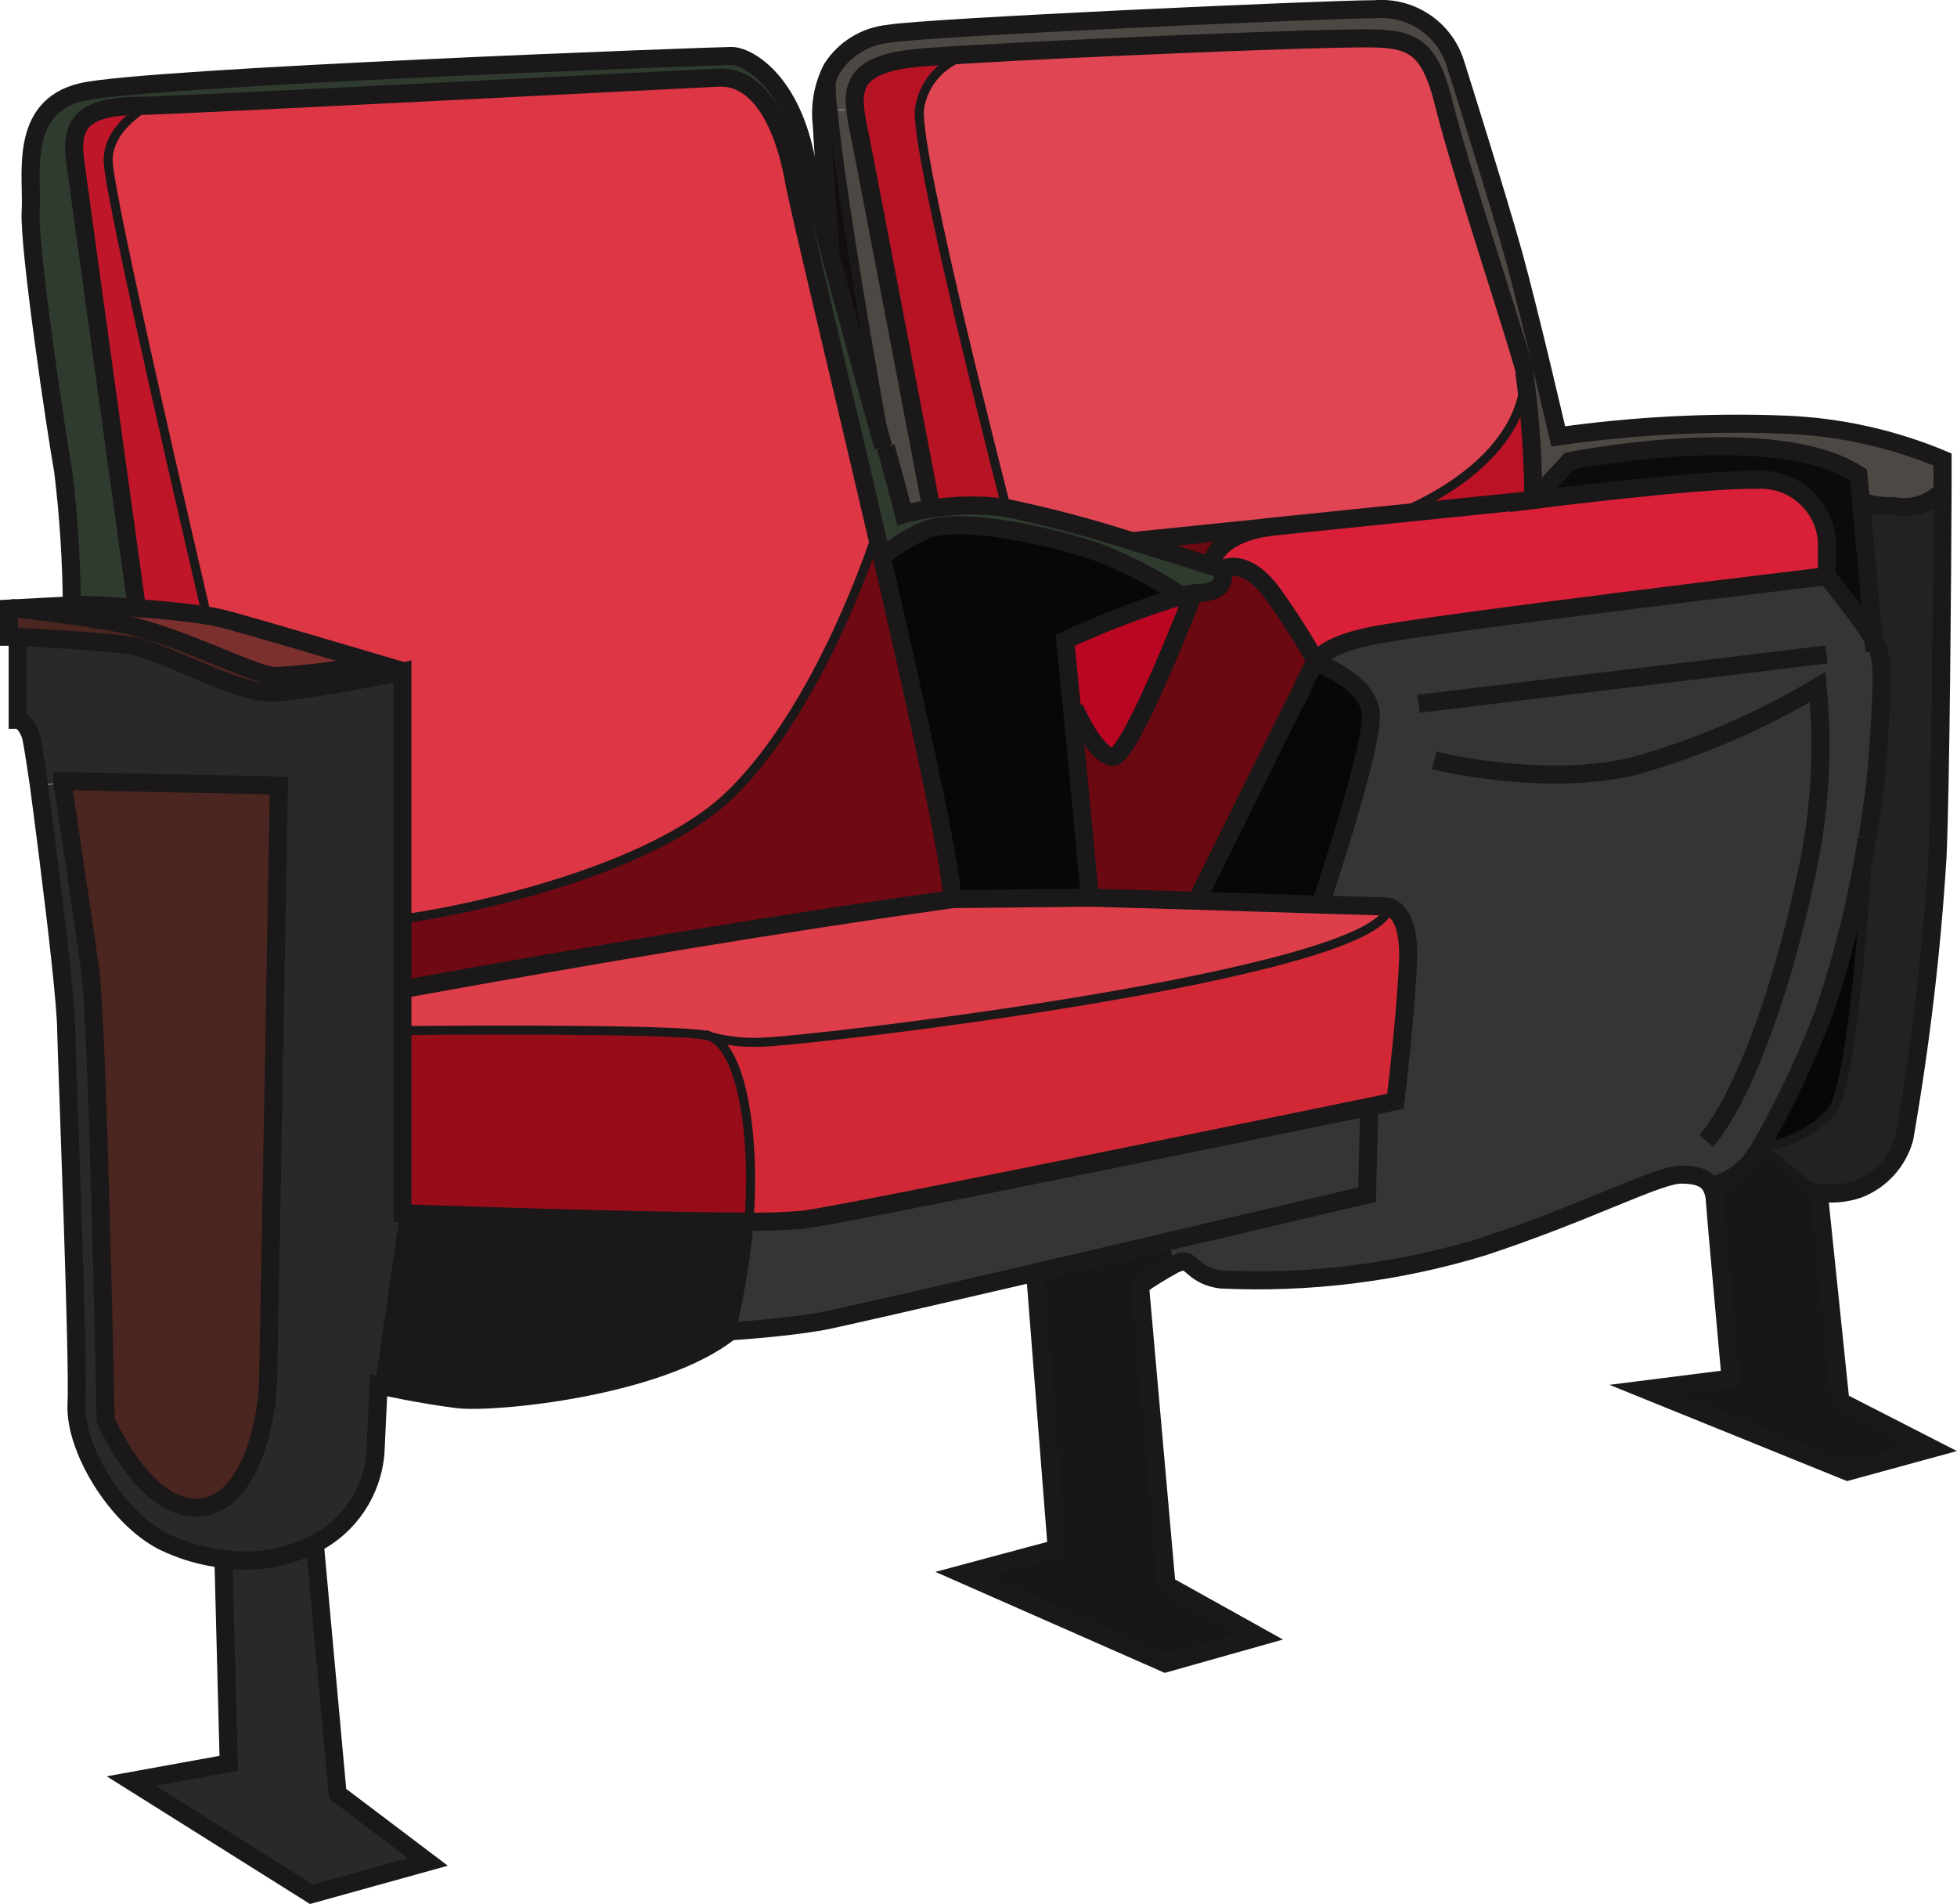
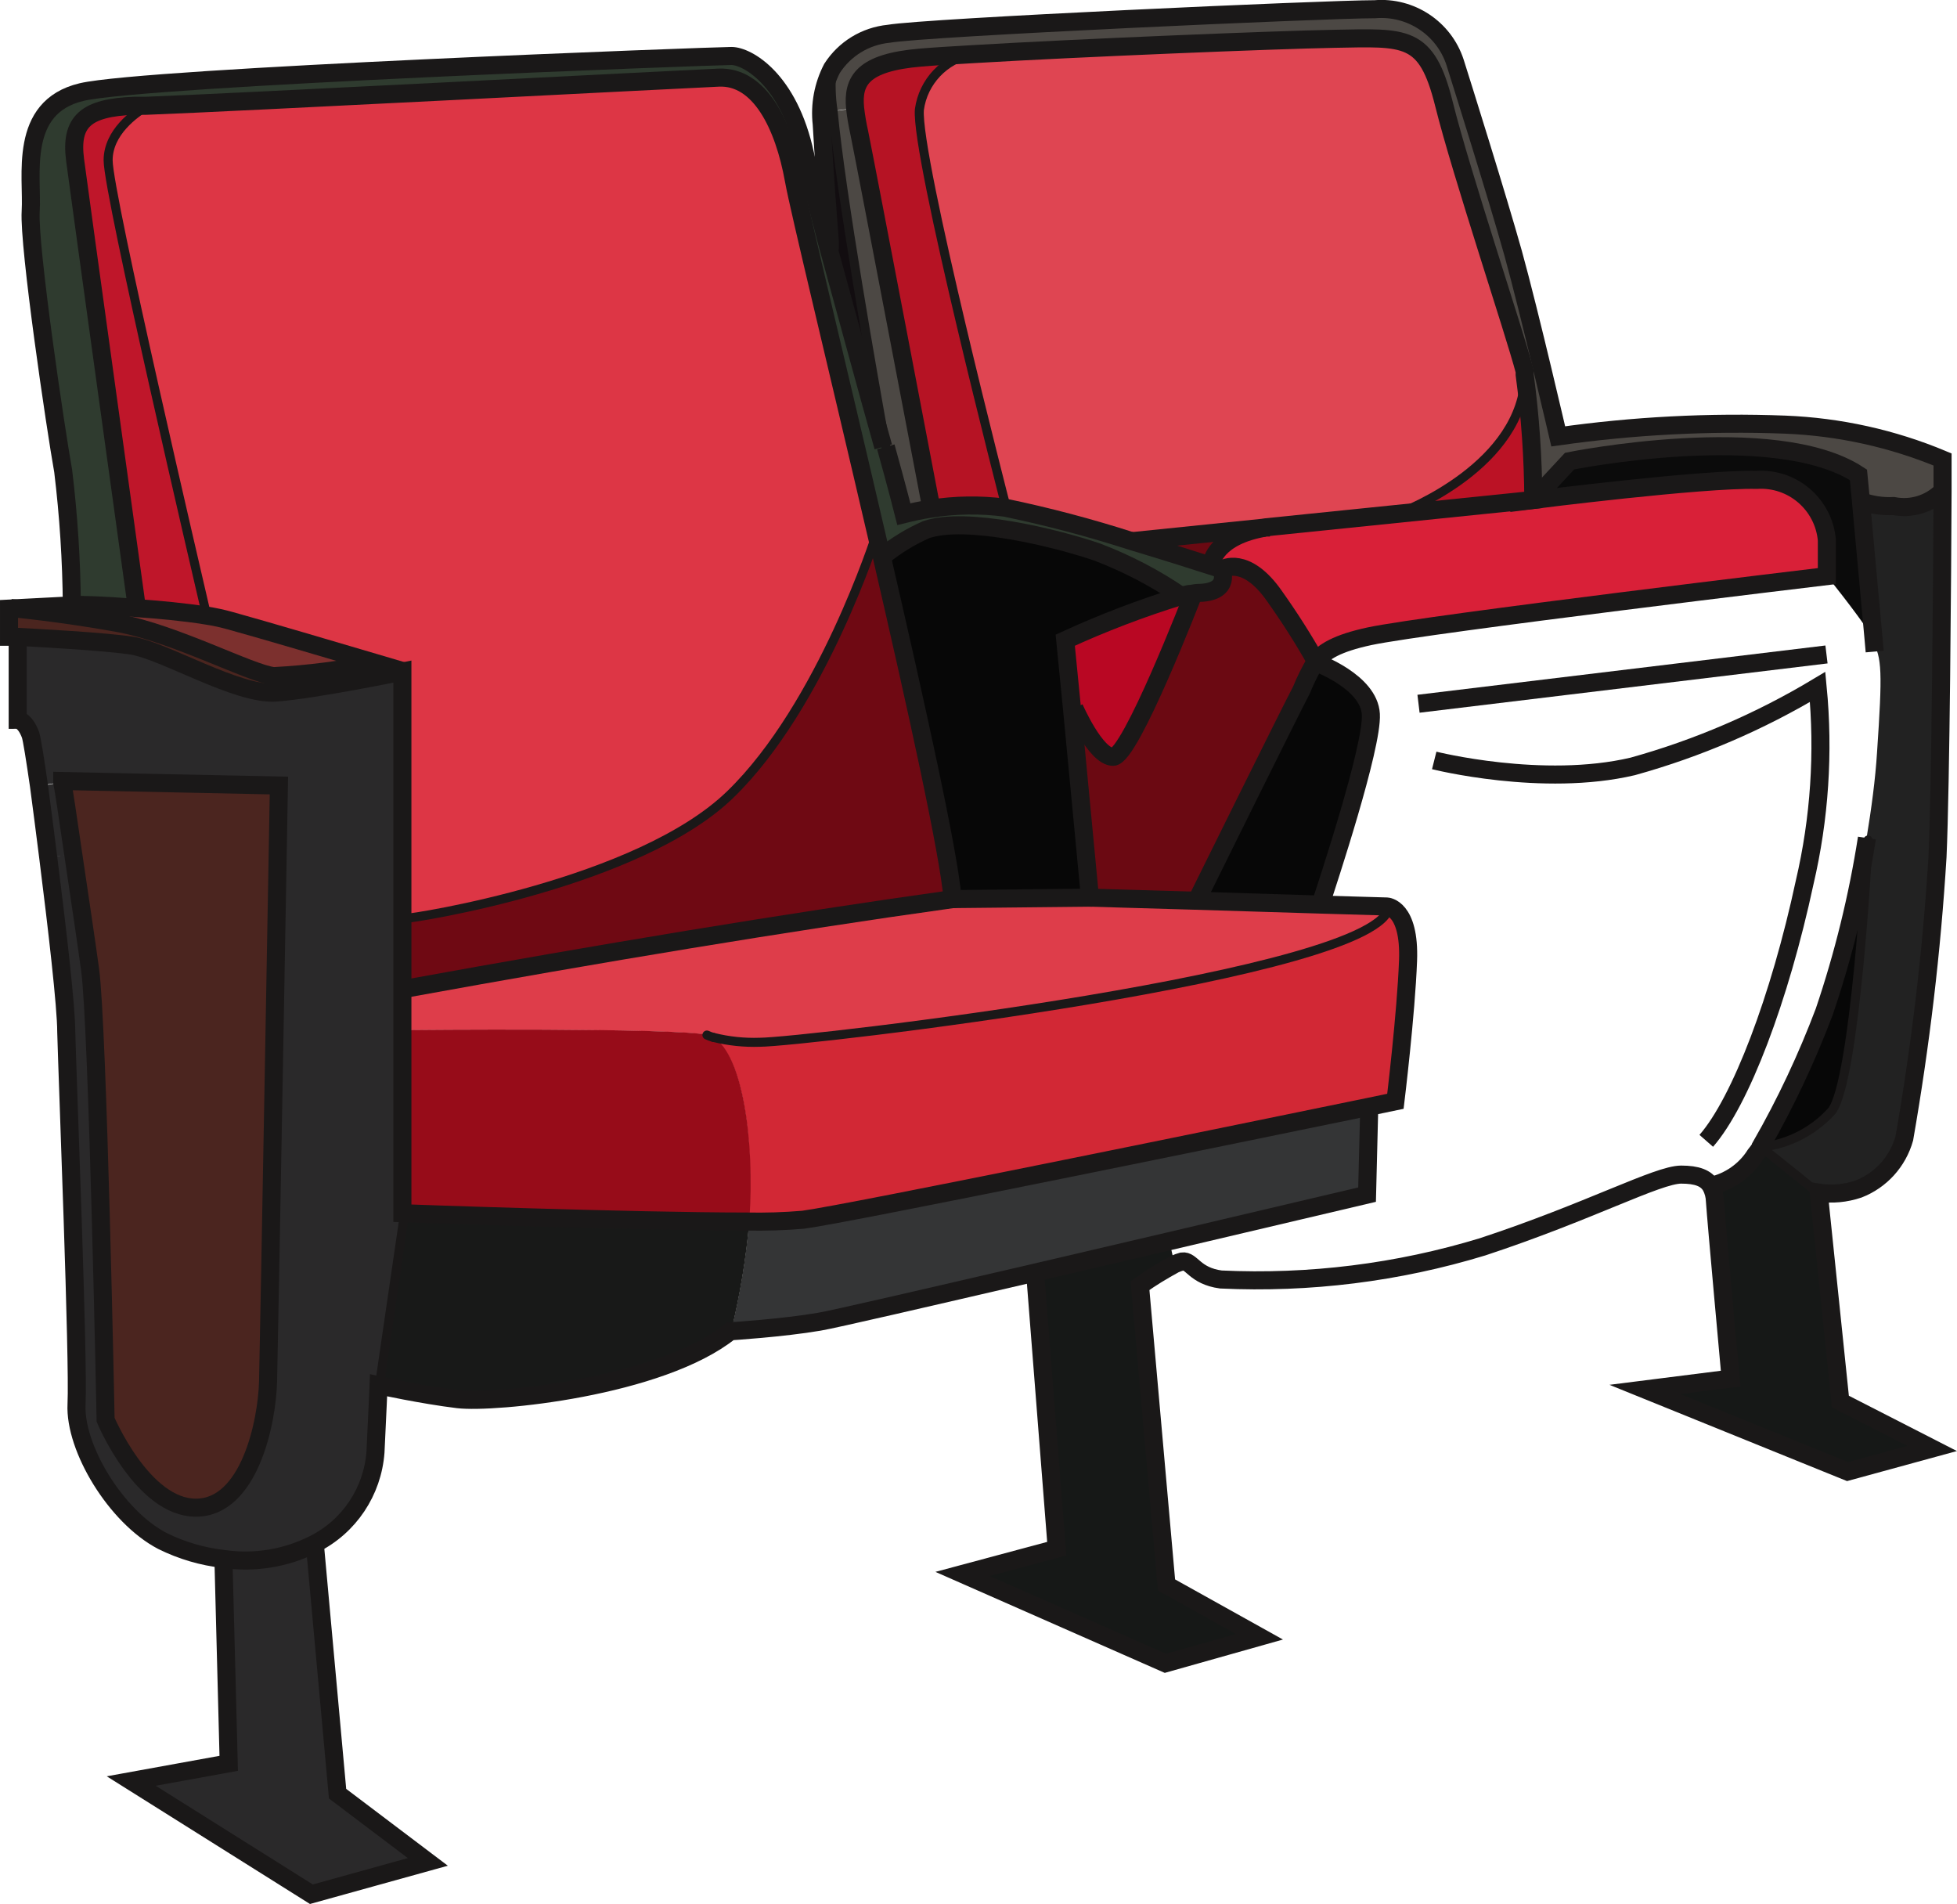
<svg xmlns="http://www.w3.org/2000/svg" id="Layer_2" data-name="Layer 2" viewBox="0 0 108.41 105.47">
  <defs>
    <style>
      .cls-1 {
        fill: #4c4844;
      }

      .cls-2 {
        fill: #7c302e;
      }

      .cls-3 {
        fill: #070707;
      }

      .cls-4 {
        fill: #120d10;
      }

      .cls-5 {
        fill: #4b251f;
      }

      .cls-6 {
        stroke-linecap: round;
        stroke-linejoin: round;
        stroke-width: .5px;
      }

      .cls-6, .cls-7 {
        fill: none;
        stroke: #1a1818;
      }

      .cls-8 {
        fill: #161817;
      }

      .cls-9 {
        fill: #343536;
      }

      .cls-10 {
        fill: #b90723;
      }

      .cls-11 {
        fill: #970c19;
      }

      .cls-12 {
        fill: #d92038;
      }

      .cls-13 {
        fill: #dd3645;
      }

      .cls-14 {
        fill: #0b0b0b;
      }

      .cls-15 {
        fill: #6b0912;
      }

      .cls-16 {
        fill: #de3d4a;
      }

      .cls-17 {
        fill: #b61324;
      }

      .cls-18 {
        fill: #2a292a;
      }

      .cls-19 {
        fill: #2f3b2f;
      }

      .cls-20 {
        fill: #bb1225;
      }

      .cls-21 {
        fill: #df4552;
      }

      .cls-22 {
        fill: #6f0913;
      }

      .cls-23 {
        fill: #d22835;
      }

      .cls-24 {
        fill: #181918;
      }

      .cls-7 {
        stroke-miterlimit: 10;
      }

      .cls-25 {
        fill: #bf162a;
      }

      .cls-26 {
        fill: #222;
      }
    </style>
  </defs>
  <g id="Layer_1-2" data-name="Layer 1">
    <g>
      <path class="cls-1" d="M107.59,25.46v1.76c-.7.7-1.71,1-2.68.81-.62.03-1.23-.06-1.81-.27h0l-.14-1.46c-4.65-3.05-16-.76-16-.76l-2,2.15c0-2.32-.17-4.64-.48-6.94v-.19l1-.1c.49,2.05.88,3.72.88,3.72,4.16-.59,8.37-.81,12.57-.65,2.98.13,5.91.78,8.66,1.93Z" />
      <path class="cls-26" d="M107.58,27.22c0,4.49-.1,16.28-.28,20.25-.32,5.23-.94,10.44-1.84,15.6-.36,1.28-1.3,2.32-2.54,2.8-.71.24-1.46.31-2.2.2l-3.17-2.54v-.05c1.48-.18,2.84-.89,3.84-2,1.29-1.71,2-14.45,2-15h0c.28-1.68.5-3.35.59-4.8.3-4.44.28-5.26-.26-6.19l-.7-7.65h0c.58.21,1.19.3,1.81.27,1.01.19,2.05-.14,2.75-.89Z" />
      <path class="cls-8" d="M107,80.24l-4.68,1.28-11.23-4.55,4.75-.6s-.8-8.76-.87-9.83c0-.29-.08-.57-.22-.83h0c1-.23,1.88-.84,2.43-1.71.11-.13.21-.28.32-.44l3.17,2.54,1.2,11.57,5.13,2.57Z" />
-       <path class="cls-9" d="M103.79,35.41c.54.93.56,1.75.26,6.19-.09,1.45-.31,3.12-.59,4.8h0c-.51,3.26-1.3,6.48-2.36,9.61-.97,2.57-2.14,5.06-3.51,7.45h-.09c-.11.16-.21.31-.32.44-.55.87-1.43,1.48-2.43,1.71h0c-.26-.45-.78-.64-1.65-.64-1.27,0-5.08,2.07-11,4-4.69,1.43-9.6,2.04-14.5,1.81-1.47-.21-1.61-1.08-2.14-1-.14.04-.29.09-.42.15l-.29-1.28,11-2.59.12-4.83,1.54-.32s.59-4.83.7-7.79-1.17-3-1.17-3l-3.78-.11c.4-1.22,2.89-8.88,2.79-10.54s-3-2.85-3-2.85h0c.41-.56,1.16-1,3-1.42,3.26-.69,25.33-3.33,25.33-3.33,0,0,1.66,2.06,2.38,3.18l.13.36Z" />
      <path class="cls-14" d="M103.09,27.76l.7,7.65-.19-.31c-.72-1.12-2.38-3.18-2.38-3.18v-2c-.18-1.98-1.9-3.46-3.89-3.33-3.05-.07-12.36,1.11-12.36,1.11l2-2.15s11.38-2.29,16,.76l.12,1.45Z" />
      <path class="cls-3" d="M103.45,46.42c0,.59-.74,13.33-2,15-1,1.11-2.36,1.82-3.84,2,1.37-2.39,2.54-4.88,3.51-7.45,1.05-3.11,1.82-6.31,2.33-9.55Z" />
      <path class="cls-12" d="M77.36,28.47l7.61-.78s9.31-1.18,12.36-1.11c1.99-.13,3.71,1.35,3.89,3.33v2s-22.07,2.64-25.33,3.33c-1.81.39-2.56.86-3,1.42-.7-1.25-1.48-2.47-2.31-3.64-1.59-2.29-2.87-1.51-2.87-1.51l-.67-.21v-.14s.19-1.48,3-1.95h0l7.32-.74Z" />
      <path class="cls-1" d="M53.85,3c-1.2.07-2.19.13-2.88.19-3.22.27-3.78,1.28-3.63,2.8l-1.19.15c-.12-.77-.14-1.56-.07-2.34h0c.7-1.09,1.85-1.79,3.14-1.92,2.08-.36,24.23-1.36,26.94-1.36,1.98-.16,3.81,1.05,4.43,2.93.43,1.36,2.36,7.51,3.22,10.58.44,1.58,1.09,4.23,1.62,6.43l-1,.1c-.57-2.19-3.53-11-4.47-14.8s-2.15-3.68-6.11-3.61c-3.27.06-14.1.5-20,.85Z" />
      <path class="cls-20" d="M84.97,27.69l-7.61.78c.65-.24,7-2.76,7.13-7.72.31,2.3.47,4.62.48,6.94Z" />
      <path class="cls-21" d="M70.12,29.21h0l-7.32.75c-2.3-.74-4.64-1.36-7-1.85,0,0-5-19.46-4.8-22,.21-1.55,1.39-2.79,2.92-3.09,5.9-.35,16.73-.79,20-.85,4-.07,5.14-.28,6.11,3.61s3.9,12.61,4.47,14.8v.19c-.09,5-6.48,7.48-7.13,7.72l-7.25.72Z" />
      <path class="cls-23" d="M75.88,61.33c-6.17,1.27-28.86,5.93-31.27,6.24-1.04.09-2.09.12-3.14.1v-.19c.32-4.25-.31-9.06-2-10,.84.21,1.7.3,2.57.27,2.29,0,34.53-3.74,34.86-7.52,0,0,1.28.05,1.17,3s-.7,7.79-.7,7.79l-1.49.31Z" />
      <path class="cls-16" d="M73.17,50.1l3.78.11c-.33,3.78-32.57,7.52-34.86,7.52-.87.03-1.73-.06-2.57-.27h0c-.11-.06-.23-.11-.35-.13h0c-1.92-.41-16.61-.27-16.61-.27h-.11v-2.3h.12c10.73-1.93,20.95-3.65,30.24-4.95l7.73-.08,5.84.17,6.79.2Z" />
      <path class="cls-3" d="M75.96,39.56c.1,1.66-2.39,9.32-2.79,10.54l-6.83-.21c.45-.91,5.14-10.4,5.8-11.65.22-.54.48-1.07.78-1.57h0s2.92,1.09,3.04,2.89Z" />
      <path class="cls-9" d="M57.34,70.49c-5.87,1.37-11.07,2.57-11.91,2.71-2.05.35-4.93.53-4.93.53.48-1.99.82-4.02,1-6.06,1.05.02,2.1-.01,3.14-.1,2.41-.31,25.1-5,31.27-6.24l-.12,4.83-11,2.59-7.45,1.74Z" />
      <path class="cls-15" d="M70.61,33.03c.83,1.17,1.61,2.39,2.31,3.64-.3.5-.56,1.03-.78,1.57-.66,1.25-5.35,10.74-5.8,11.65l-5.84-.17-1-10.51h0s1.18,2.71,2.15,2.71,4.44-9,4.44-9v-.07c.15-.03.3-.05.45-.05,1.79-.06,1.21-1.32,1.21-1.32,0,0,1.27-.74,2.86,1.55Z" />
      <path class="cls-15" d="M62.76,29.97l7.32-.75c-2.77.47-3,1.95-3,1.95v.14c-.88-.28-2.52-.8-4.32-1.34Z" />
      <path class="cls-8" d="M69.77,90.67l-5.21,1.47-11.24-4.95,5.22-1.4-1.2-15.3,7.44-1.74.29,1.28c-.66.36-1.31.75-1.92,1.19l1.47,16.58,5.15,2.87Z" />
      <path class="cls-19" d="M8.08,5.88h-.64c-2.68.06-3.55.83-3.28,3s3.4,24.65,3.4,24.65v.17c-1.9-.14-3.47-.18-3.47-.18-.02-2.49-.18-4.97-.48-7.44-.42-2.34-1.92-12.47-1.8-14.39s-.72-5.76,2.82-6.6,35.14-2,36-2,3.18,1.27,4.08,5.46c.22,1,.67,2.81,1.21,4.86,1,3.63,2.23,8.19,3.12,11.33h0c.62,2.22,1,3.73,1,3.73.48-.12.98-.23,1.47-.3,1.37-.22,2.76-.24,4.14-.06,2.36.49,4.7,1.11,7,1.85,1.8.54,3.44,1.06,4.31,1.34l.67.21s.58,1.26-1.21,1.32c-.15,0-.3.02-.45.05-.17,0-.38.07-.6.13-1.46-1-3.03-1.82-4.69-2.45-2.25-.77-7.26-2-9.46-1.23-.86.38-1.66.87-2.39,1.46h-.1c-.11-.41-.2-.82-.3-1.24-2.11-9.08-4.28-18-4.56-19.57-.55-3.07-1.76-5.8-4.17-5.69s-26.73,1.41-31.62,1.59Z" />
      <path class="cls-10" d="M65.45,33.02c.22-.06.43-.1.6-.13v.07s-3.47,9-4.44,9-2.15-2.71-2.15-2.71h0l-.37-3.75c2.06-.96,4.19-1.79,6.36-2.48Z" />
      <path class="cls-3" d="M60.79,30.57c1.66.63,3.23,1.45,4.69,2.45-2.18.67-4.32,1.49-6.39,2.44l.37,3.75,1,10.51-7.73.08c-.2-2.51-2-10.67-3.93-19h.1c.73-.59,1.53-1.08,2.39-1.46,2.24-.76,7.25.46,9.5,1.23Z" />
      <path class="cls-17" d="M55.73,28.12c-1.38-.18-2.77-.16-4.14.06-.21-1.09-3.55-18.61-4-20.83-.1-.45-.18-.9-.23-1.36-.15-1.52.41-2.53,3.63-2.8.69-.06,1.68-.12,2.88-.19-1.53.3-2.71,1.54-2.92,3.09-.23,2.57,4.78,22.03,4.78,22.03Z" />
      <path class="cls-1" d="M51.59,28.18c-.49.07-.99.17-1.47.3,0,0-.43-1.51-1-3.73h0c-.72-4-2.47-13.91-2.92-18.6l1.19-.15c.05.46.13.91.23,1.36.42,2.21,3.76,19.73,3.97,20.82Z" />
      <path class="cls-22" d="M48.84,30.82c1.92,8.31,3.73,16.47,3.93,19-9.29,1.3-19.51,3-30.24,4.95h-.08v-3.88c.46,0,12.91-1.93,18-6.86s8.1-14.41,8.1-14.41h.05c.04.38.13.79.24,1.2Z" />
      <path class="cls-13" d="M43.98,10.01c.28,1.57,2.45,10.49,4.56,19.57h-.05s-3,9.46-8.1,14.41-17.52,6.85-18,6.86v-13.66l-1.59-.47c-2.23-.65-6.22-1.83-8-2.33-.46-.13-.92-.23-1.39-.3-.46-2-5.46-23.33-5.46-25.22,0-1.54,1.47-2.59,2.14-3,4.89-.18,29.45-1.46,31.73-1.56s3.63,2.63,4.16,5.7Z" />
      <path class="cls-4" d="M49.07,24.74c-.89-3.14-2.16-7.7-3.12-11.33-.08-1-.29-3.76-.45-6.53-.12-1.06.08-2.13.57-3.08h0c-.07.78-.05,1.57.07,2.34.46,4.69,2.21,14.63,2.93,18.6Z" />
      <path class="cls-11" d="M39.52,57.46c1.65,1,2.28,5.77,2,10v.19c-6.32,0-19.06-.46-19.06-.46v-10.14h.13s14.69-.14,16.61.27h0c.11.05.23.1.35.13h-.03Z" />
      <path class="cls-24" d="M22.45,67.21s12.74.47,19.06.46c-.18,2.04-.52,4.07-1,6.06-3.87,3.11-13.08,4-15.08,3.76s-4.4-.77-4.4-.77l1.42-9.51Z" />
      <path class="cls-11" d="M39.16,57.33c.12.02.24.07.35.13-.12-.03-.24-.08-.35-.13Z" />
      <path class="cls-18" d="M23.7,103.13l-6.45,1.79-10-6.27,5.4-1-.29-11.21v-.11c1.71.25,3.46-.04,5-.82l1.34,13.82,5,3.8Z" />
      <path class="cls-18" d="M22.45,50.87v16.34l-1.39,9.51s-.06,1.47-.17,3.7c-.16,2.18-1.45,4.12-3.41,5.1-1.54.78-3.29,1.07-5,.82-1.18-.13-2.33-.47-3.4-1-2.58-1.35-4.87-5.17-4.75-7.57s-.5-18-.57-20.62c0-1.42-.51-5.79-1-9.68l1.39-.17c.33,2.22.72,4.83.93,6.37.43,3.07.86,24.94.86,24.94,0,0,2.05,4.87,5,4.87s3.94-4.69,4-7,.6-33,.6-33l-12-.25s0,.05,0,.08l-1.31.19c-.22-1.51-.39-2.59-.47-2.83-.31-.87-.71-.83-.71-.83v-4.61c1.19.06,4.91.26,6.42.49,1.79.27,5.84,2.79,8,2.6s7-1.16,7-1.16l-.02,13.71Z" />
      <path class="cls-5" d="M20.82,36.72l1.59.47s-4.85,1-7,1.16-6.21-2.33-8-2.6c-1.51-.23-5.23-.43-6.42-.49h-.37v-1.56s2.8.26,5.94.83,7.38,2.82,8.63,2.94c1.89-.11,3.77-.36,5.63-.75Z" />
      <path class="cls-2" d="M11.45,34.09c.47.07.93.17,1.39.3,1.81.5,5.8,1.68,8,2.33-1.86.39-3.75.63-5.65.73-1.25-.12-5.48-2.38-8.63-2.94s-5.94-.83-5.94-.83l3.48-.18s1.57,0,3.47.18c1.24.09,2.66.22,3.88.41Z" />
      <path class="cls-5" d="M3.45,43.26l12,.25s-.52,30.67-.6,33-1,7-4,7-5-4.87-5-4.87c0,0-.43-21.87-.86-24.94-.21-1.54-.6-4.15-.93-6.37-.29-1.94-.53-3.59-.59-4,0-.02-.02-.05-.02-.07Z" />
      <path class="cls-25" d="M5.94,8.87c0,1.89,5,23.22,5.46,25.22-1.17-.19-2.59-.32-3.85-.41v-.17s-3.12-22.51-3.4-24.65.6-2.9,3.28-3h.64c-.62.47-2.13,1.47-2.13,3.01Z" />
      <path class="cls-18" d="M4.06,47.33l-1.39.17c-.18-1.44-.36-2.81-.51-3.95l1.29-.22c.08.39.32,2,.61,4Z" />
      <path class="cls-7" d="M49.07,24.75c.62,2.22,1,3.73,1,3.73.48-.12.98-.23,1.47-.3,1.37-.22,2.76-.24,4.14-.06,2.36.49,4.7,1.11,7,1.85,1.8.54,3.44,1.06,4.31,1.34l.67.21s.58,1.26-1.21,1.32c-.15,0-.3.02-.45.05-.17,0-.38.07-.6.13-2.18.67-4.32,1.49-6.39,2.44l.37,3.75,1,10.51,5.84.17,6.83.21,3.78.11s1.28.05,1.17,3-.7,7.79-.7,7.79l-1.54.32c-6.17,1.27-28.86,5.93-31.27,6.24-1.04.09-2.09.12-3.14.1-6.32,0-19.06-.46-19.06-.46v-30s-4.85,1-7,1.16-6.21-2.33-8-2.6c-1.51-.23-5.23-.43-6.42-.49h-.37v-1.56l3.48-.18c-.02-2.49-.18-4.97-.48-7.44-.42-2.34-1.92-12.47-1.8-14.39s-.72-5.76,2.82-6.6,35.14-2,36-2,3.18,1.27,4.08,5.46c.22,1,.67,2.81,1.21,4.86,1,3.63,2.23,8.19,3.12,11.33" />
      <path class="cls-7" d="M4.08,33.5s1.57,0,3.47.18c1.26.09,2.68.22,3.85.41.47.07.93.17,1.39.3,1.81.5,5.8,1.68,8,2.33l1.59.47" />
      <path class="cls-7" d="M.6,33.68s2.8.26,5.94.83,7.38,2.82,8.63,2.94c1.9-.1,3.79-.34,5.65-.73" />
      <path class="cls-7" d="M65.45,33.02h0c-1.46-1-3.03-1.82-4.69-2.45-2.25-.77-7.26-2-9.46-1.23-.86.38-1.66.87-2.39,1.46" />
      <path class="cls-7" d="M7.56,33.51s-3.12-22.51-3.4-24.65.6-2.9,3.28-3h.64c4.89-.18,29.45-1.46,31.73-1.56s3.62,2.62,4.17,5.69c.28,1.57,2.45,10.49,4.56,19.57.1.42.19.83.3,1.24,1.92,8.31,3.73,16.47,3.93,19-9.29,1.3-19.51,3-30.24,4.95" />
      <line class="cls-7" x1="52.77" y1="49.8" x2="60.5" y2="49.72" />
      <path class="cls-7" d="M.98,35.33v4.54s.4,0,.71.83c.08.24.25,1.32.47,2.83.15,1.14.33,2.51.51,3.95.49,3.89,1,8.26,1,9.68.07,2.66.69,18.21.57,20.62s2.17,6.22,4.75,7.57c1.07.53,2.22.87,3.4,1,1.71.25,3.46-.04,5-.82,1.96-.98,3.25-2.92,3.41-5.1.11-2.23.17-3.7.17-3.7,0,0,2.41.53,4.4.77s11.21-.65,15.08-3.76c0,0,2.88-.18,4.93-.53.84-.14,6-1.34,11.91-2.71l7.44-1.74,11-2.59.12-4.83v-.1" />
      <path class="cls-7" d="M4.06,47.33c.33,2.22.72,4.83.93,6.37.43,3.07.86,24.94.86,24.94,0,0,2.05,4.87,5,4.87s3.94-4.69,4-7,.6-33,.6-33l-12-.25s0,.05,0,.08c.08.38.32,1.99.61,3.99Z" />
      <polyline class="cls-7" points="12.38 86.46 12.67 97.67 7.27 98.65 17.25 104.92 23.7 103.13 18.7 99.35 17.44 85.52" />
      <path class="cls-7" d="M57.34,70.48h0l1.2,15.3-5.22,1.4,11.24,4.95,5.21-1.47-5.15-2.87-1.47-16.58c.61-.44,1.26-.83,1.92-1.19.13-.06.28-.11.42-.15.53-.07.67.8,2.14,1,4.9.23,9.81-.38,14.5-1.81,5.89-1.94,9.7-4,11-4,.87,0,1.39.19,1.65.64.14.26.21.54.22.83.07,1.07.87,9.83.87,9.83l-4.75.6,11.23,4.55,4.68-1.28-5.08-2.6-1.2-11.57c.74.11,1.49.04,2.2-.2,1.24-.48,2.18-1.52,2.54-2.8.9-5.16,1.52-10.37,1.84-15.6.18-4,.26-15.76.28-20.25v-1.76c-2.77-1.16-5.72-1.81-8.72-1.93-4.2-.16-8.41.06-12.57.65,0,0-.39-1.67-.88-3.72s-1.18-4.85-1.62-6.43c-.86-3.07-2.79-9.22-3.22-10.58-.62-1.88-2.45-3.09-4.43-2.93-2.71,0-24.86,1-26.94,1.36-1.29.13-2.44.83-3.14,1.92-.49.95-.69,2.02-.57,3.08.16,2.77.37,5.51.45,6.53v.42" />
      <polyline class="cls-7" points="70.08 29.22 62.76 29.97 62.7 29.98" />
      <path class="cls-7" d="M51.6,28.24s0-.04,0-.06c-.21-1.09-3.55-18.61-4-20.83-.1-.45-.18-.9-.23-1.36-.15-1.52.41-2.53,3.63-2.8.69-.06,1.68-.12,2.88-.19,5.9-.35,16.73-.79,20-.85,4-.07,5.14-.28,6.11,3.61s3.9,12.61,4.47,14.8v.19c.31,2.3.47,4.62.48,6.94l-7.61.78-7.24.74" />
      <path class="cls-7" d="M59.51,39.21s1.18,2.71,2.15,2.71,4.44-9,4.44-9" />
      <path class="cls-7" d="M67.74,31.52s1.28-.78,2.87,1.51c.83,1.17,1.61,2.39,2.31,3.64h0" />
      <path class="cls-7" d="M103.85,36.09l-.06-.68-.7-7.65-.14-1.46c-4.65-3.05-16-.76-16-.76l-2,2.15s9.31-1.18,12.36-1.11c1.99-.13,3.71,1.35,3.89,3.33v2s-22.07,2.64-25.33,3.33c-1.81.39-2.56.86-3,1.42-.3.5-.56,1.03-.78,1.57-.66,1.25-5.35,10.74-5.8,11.65v.07" />
      <path class="cls-7" d="M103.09,27.76c.58.21,1.19.3,1.81.27.97.19,1.98-.11,2.68-.81l.09-.09" />
-       <path class="cls-7" d="M103.45,46.4c.28-1.68.5-3.35.59-4.8.3-4.44.28-5.26-.26-6.19l-.19-.31c-.72-1.12-2.38-3.18-2.38-3.18" />
      <path class="cls-7" d="M94.8,65.68c1-.23,1.88-.84,2.43-1.71.11-.13.21-.28.32-.44v-.05c1.37-2.39,2.54-4.88,3.51-7.45,1.06-3.13,1.85-6.35,2.36-9.61" />
      <path class="cls-7" d="M79.45,42.12s6,1.51,11,.33c3.6-1,7.04-2.48,10.24-4.4.35,3.63.11,7.28-.72,10.83-1.38,6.43-3.55,12.14-5.45,14.31" />
      <path class="cls-7" d="M72.94,36.71s2.9,1.05,3,2.85-2.39,9.32-2.79,10.54l-.06.16" />
      <line class="cls-7" x1="78.58" y1="38.98" x2="101.18" y2="36.25" />
      <path class="cls-7" d="M67.12,31.17s.19-1.48,3-1.95h.23" />
      <path class="cls-6" d="M22.45,50.87h0c.46,0,12.91-1.93,18-6.86s8.1-14.41,8.1-14.41" />
      <path class="cls-6" d="M53.94,2.98h-.09c-1.53.3-2.71,1.54-2.92,3.09-.21,2.57,4.8,22,4.8,22" />
      <path class="cls-6" d="M77.3,28.49h.06c.65-.24,7-2.76,7.13-7.72" />
      <path class="cls-6" d="M39.52,57.46c.84.21,1.7.3,2.57.27,2.29,0,34.53-3.74,34.86-7.52" />
      <path class="cls-6" d="M39.16,57.33c.11.05.23.1.35.13" />
-       <path class="cls-6" d="M40.5,73.73c.48-1.99.82-4.02,1-6.06v-.19c.32-4.25-.31-9.06-2-10h0c-.11-.06-.23-.11-.35-.13h0c-1.92-.41-16.61-.27-16.61-.27" />
      <line class="cls-6" x1="21.02" y1="76.72" x2="22.41" y2="67.21" />
      <path class="cls-6" d="M100.72,66.07l-3.17-2.54h.09c1.48-.18,2.84-.89,3.84-2,1.29-1.71,2-14.45,2-15h0" />
      <path class="cls-6" d="M8.45,5.71l-.32.17c-.67.4-2.14,1.45-2.14,3,0,1.89,5,23.22,5.46,25.22v.15" />
      <path class="cls-6" d="M49.38,26.44s-.12-.64-.31-1.69h0c-.72-4-2.47-13.91-2.92-18.6-.12-.77-.14-1.56-.07-2.34" />
    </g>
  </g>
</svg>